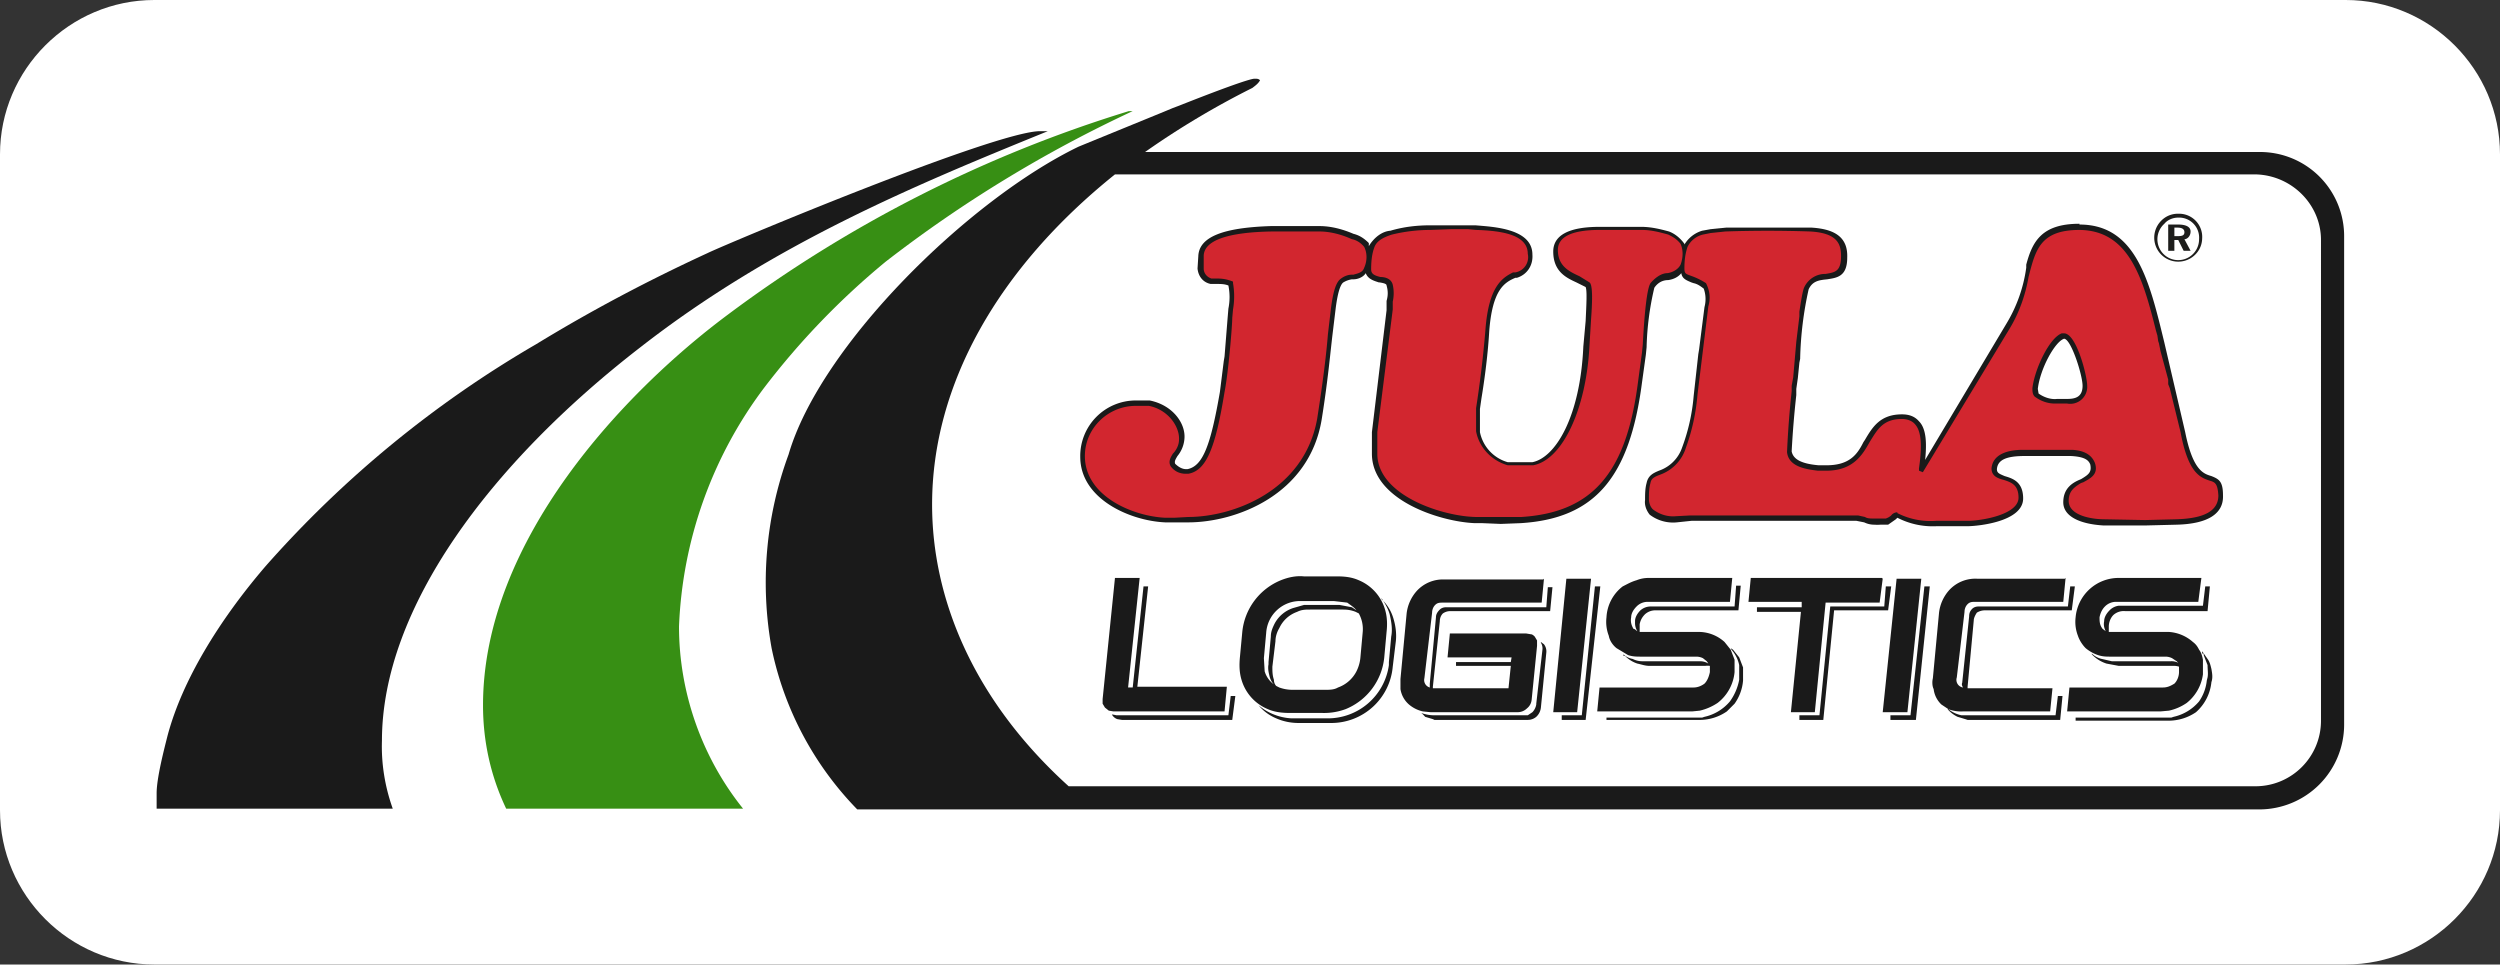
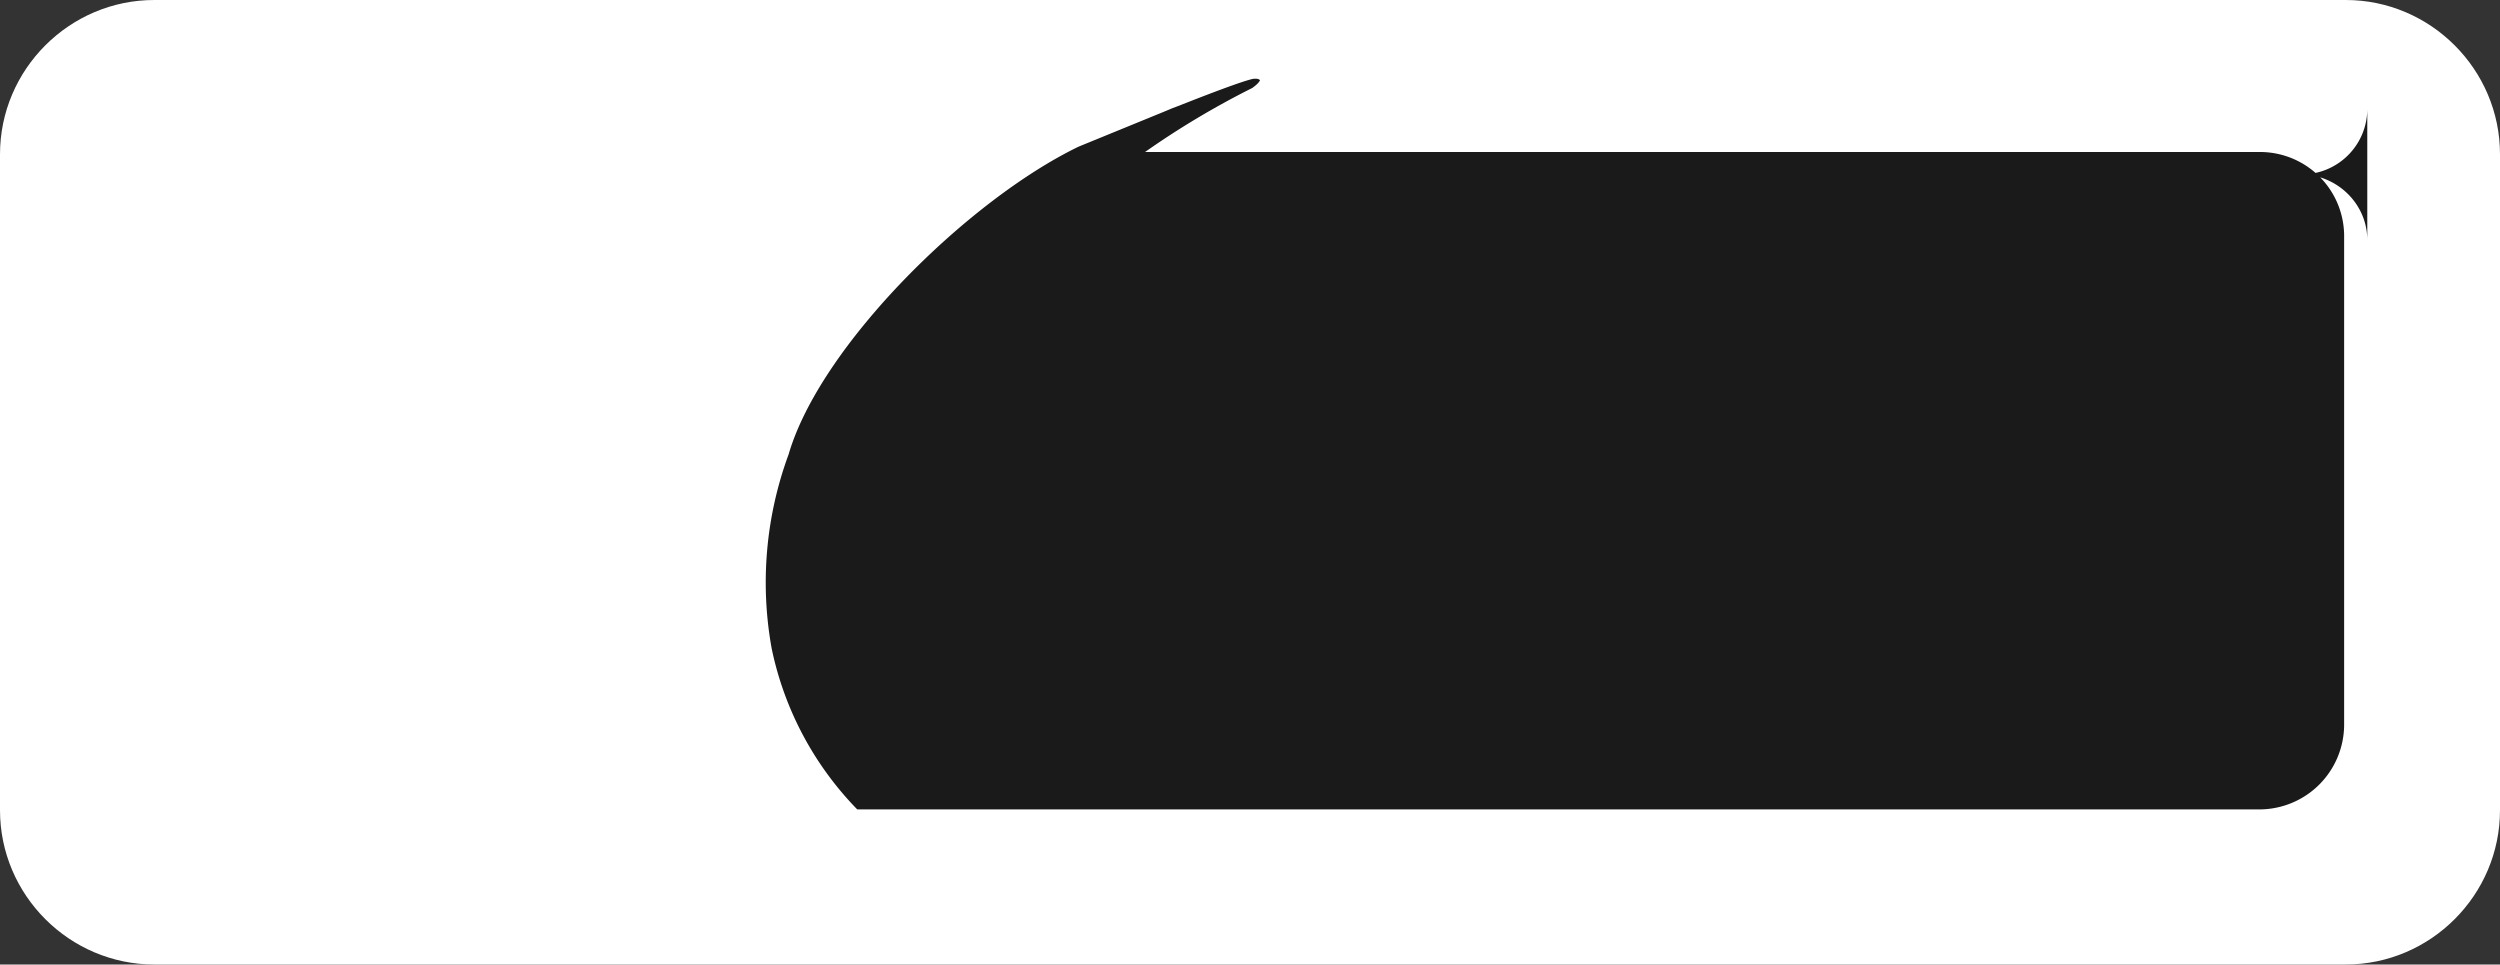
<svg xmlns="http://www.w3.org/2000/svg" width="324" height="125" viewBox="0 0 324 125">
  <rect x="0" y="0" width="324" height="125" fill="#333333" stroke="none" />
  <g fill="none" fill-rule="evenodd">
    <path fill="#FFF" fill-rule="nonzero" d="M20 0h284c11 0 20 9 20 20v85c0 11-9 20-20 20H20c-11 0-20-9-20-20V20C0 9 9 0 20 0z" />
    <path fill="#1A1A1A" fill-rule="nonzero" d="M269.5 29.1c7.4 0 9.1 7.5 11 15.3l2.7 11.6c1 5 2.4 5.4 3.4 5.7 1 .4 1.5.7 1.5 2.5.1 2.4-2 3.7-6 3.8l-4 .1h-5.5c-3.3-.2-5.2-1.3-5.2-3 0-1.9 1.3-2.6 2.3-3 1-.6 1.4-.9 1.2-1.9-.2-.5-.6-1-2.5-1.1h-6c-2.4 0-3.5.5-3.6 1.7 0 .5.3.6 1 .9 1 .3 2.4.7 2.4 2.9 0 3-5.8 3.6-7.3 3.6h-4a10 10 0 0 1-5-1.1l-.2.2-1 .7h-1a6 6 0 0 1-.8 0 3 3 0 0 1-1.3-.3l-1-.2h-21.4l-1.9.2a5 5 0 0 1-3.5-1c-.4-.5-.7-1.2-.6-1.9 0-.7 0-1.5.2-2.2.2-1 .9-1.3 1.6-1.6a4.8 4.8 0 0 0 3-3 25 25 0 0 0 1.5-6.7l.6-5.4.1-.6.7-5.5a4 4 0 0 0-.1-2.4c-.4-.3-.8-.6-1.3-.7l-.3-.1c-.7-.3-1.2-.5-1.3-1.2-.4.5-1 .8-1.7.9-.8 0-1.4.4-1.8 1a37 37 0 0 0-1 7.7l-.1 1-.5 3.6c-1.6 12.3-6.1 17.6-15.7 18.2l-2.6.1-2.4-.1h-1c-4.5-.2-13.3-3-13.3-9V56l1.9-15.8V39c.2-.7.2-1.3 0-2 0-.2-.3-.3-.9-.4h-.1c-.6-.2-1.4-.4-1.7-1.2-.3.5-1 .8-1.6.8h-.2a3 3 0 0 0-1.1.4c-.3.2-.7 1-1 3.4l-.4 3.3c-.3 2.5-.6 6-1.4 11-1.6 9.9-11.2 13.4-17.3 13.4h-3c-4.5-.2-11-3-11-8.5a7.2 7.2 0 0 1 7.2-7.3h1.8c3 .6 4.7 3 4.5 5a4 4 0 0 1-.9 2.2c-.3.5-.4.7-.3 1 .4.4.9.7 1.4.7h.2c2-.4 3-3.1 4.2-10l.5-4 .1-.6.4-5 .1-1.2c.2-1 .2-2 0-3-.5-.2-1-.2-1.5-.2h-.8c-1-.2-1.6-1-1.7-2l.1-1.6c.1-2.5 3.2-3.7 9.4-3.9h6.3c1.5 0 3 .4 4.4 1 .8.2 1.4.6 2 1.2v.4c.6-1 1.6-1.9 2.8-2 1.7-.5 3.4-.7 5.2-.7h5.8c2.3.2 7.4.4 7.4 3.8.1 1.4-.7 2.6-2 3h-.2c-1.4.6-3 1.5-3.4 7-.2 3.4-.7 6.8-1 8.6l-.2 1.4v3a5.1 5.1 0 0 0 3.6 3.9h3.2c3-.6 6.2-5.9 6.6-15l.3-3.3c.1-2.2.2-3.9 0-4.4l-1.2-.6c-1.3-.6-3-1.4-3-4 0-2.1 2-3.2 6-3.2h5.4c1.3 0 2.5.3 3.6.6.8.3 1.5.9 2 1.6v.1a4 4 0 0 1 2.3-1.8l1.1-.2 2-.2h11.1c3.2.2 4.7 1.4 4.6 3.9 0 2.5-1.4 2.6-2.6 2.8-1 .1-1.9.2-2.4 1.3a45.6 45.6 0 0 0-1.1 9l-.1.5-.2 2-.2 1.4v.8a124.9 124.9 0 0 0-.6 7.3c.2 1 1.2 1.6 3.5 1.8h1c3 0 4-1.4 4.8-3l.2-.3c1-1.7 2-3.3 4.8-3.3.8 0 1.6.2 2.2.9 1 1 1 3 .8 5L260 42a19 19 0 0 0 2.6-7.3v-.4c.8-3 2-5.3 6.9-5.3zm-2 14.8c-1.2.4-3.1 3.9-3.4 6.5l.1.6c.7.5 1.6.8 2.4.7h1.3c1 0 2-.2 2-1.7 0-1.4-1.5-6.1-2.4-6.1z" />
    <path fill="#D2262F" fill-rule="nonzero" d="M269.4 29.8c6.5 0 8.3 6.2 10 13l.2.7.1.7.1.3.2 1 1 3.7v.6l.2.5 1.4 5.7c1 5.4 2.6 5.9 3.8 6.3.7.2 1 .4 1.1 1.9 0 2-1.8 3-5.5 3.1l-4 .1-5.3-.1c-1.4 0-4.6-.4-4.6-2.4 0-1.3.8-1.8 1.6-2.3l.3-.1c.9-.5 2-1 1.5-2.5-.4-1-1.3-1.6-2.9-1.7h-6.5c-1.1 0-3.8.2-4 2.4 0 1 .8 1.3 1.6 1.5.9.3 1.9.6 1.9 2.3 0 2.2-4.8 3-6.6 3h-4.1a9.5 9.5 0 0 1-5-1v-.1h-.1a1 1 0 0 0-.7.4 2 2 0 0 1-.7.4h-1.6c-.4 0-.8 0-1.1-.2l-.9-.2h-21.7l-1.9.1c-1 .1-2.1-.2-3-.9-.3-.3-.5-.8-.5-1.3 0-.7 0-1.4.2-2.1.1-.6.5-.8 1.3-1.1a5.4 5.4 0 0 0 3.3-3.5c.8-2.2 1.3-4.5 1.5-6.9l1.4-11.4c.3-1 .2-2-.3-3a9 9 0 0 0-1.8-.9c-.8-.3-1-.3-1-1 0-1 .1-1.9.4-2.8a3 3 0 0 1 2-1.6l1-.2 1.9-.2a161.3 161.3 0 0 1 11 0c3.6.2 4 1.7 4 3.2 0 2-.8 2.1-2 2.3a3 3 0 0 0-2.8 1.8c-.2.5-.4 1.8-.6 3.1v.6l-.4 3.3-.4 4.6-.2 1.1v.7a122.3 122.3 0 0 0-.6 7.9c.2 1.8 2.2 2.2 4 2.4h1.1c3.5 0 4.7-2.1 5.6-3.7 1-1.6 1.7-3 4.2-3 .6 0 1.3.2 1.7.7 1 1.1.8 3.6.5 5.7v.3l.5.2 11.3-18.7c1.2-2 2-4.3 2.4-6.6.9-3.5 1.5-6.1 6.6-6.1zM171 30c1.4 0 2.9.4 4.2 1 .6.1 1.2.5 1.6 1 .4.8.4 1.8 0 2.7-.2.6-.7.7-1.4.9h-.2c-.5 0-1 .2-1.4.5-.6.4-1 1.5-1.3 3.8l-.4 3.4c-.2 2.5-.6 5.9-1.4 11C169 63.7 159.7 67 154 67l-1.8.1H151c-4.2-.2-10.4-2.8-10.4-8 0-3.6 3-6.5 6.6-6.5h1.7c2.5.5 4 2.7 3.9 4.4 0 .6-.3 1.3-.8 1.8-.3.5-.6 1-.3 1.6.5.7 1.2 1 2 1h.3c2.3-.4 3.5-3.2 4.7-10.6.5-2.5 1-8.6 1-9.6l.1-1.1a10 10 0 0 0 0-3.4v-.2a5 5 0 0 0-2-.4h-.8c-.6-.2-1-.7-1-1.3v-1.6c0-2 3-3.1 8.8-3.2zm17-.3h2.3l1 .1c3.3.1 6.7.6 6.7 3.1a2 2 0 0 1-1.6 2.4h-.3c-1.4.7-3.2 1.8-3.6 7.6a141.8 141.8 0 0 1-1.2 10v3c.4 2.1 2 3.8 4.1 4.4h3.3c3.8-.7 6.9-7.3 7.3-15.6l.2-3.3c.2-2.7.2-4.5-.2-4.8l-1.3-.8c-1.3-.6-2.8-1.3-2.8-3.4 0-1.7 1.8-2.6 5.4-2.6h5.5c1.2 0 2.3.3 3.4.6l.2.1c.6.3 1 .6 1.4 1.1.4.9.3 1.9 0 2.7-.3.6-1 1-1.7 1.1-.8 0-1.6.6-2.2 1.3-.5.8-.8 4.3-1 8l-.1 1-.5 3.7c-1.5 11.9-5.9 17-15.1 17.6h-6c-4.3-.1-12.7-2.8-12.7-8.2V56l2-15.9v-1a5 5 0 0 0 0-2.2c-.2-.8-1-1-1.6-1-.8-.2-1.2-.4-1.2-1 0-1 .1-2 .4-2.8.2-.6.7-1.2 2.3-1.7a21 21 0 0 1 5-.6zm79.2 13.5c-1.6.6-3.5 4.6-3.8 7.1 0 .4 0 .8.3 1.1.8.6 1.7.9 2.6.9h1.6a2.2 2.2 0 0 0 2.6-2.3c0-1.3-1.4-6.8-3-6.8h-.3z" />
    <path fill="#1D1D1B" fill-rule="nonzero" d="M282.3 27.7a3 3 0 0 1 3.1 3.2 3 3 0 0 1-.9 2.1 3.1 3.1 0 1 1-4.4-4.4 3 3 0 0 1 2.2-.9zm0 .5c-.7 0-1.4.3-1.8.8a2.7 2.7 0 1 0 4.5 2 2.6 2.6 0 0 0-2.7-2.8zm0 .9c1 0 1.6.3 1.6.9 0 .5-.3.9-.7 1h-.1l.8 1.5h-.9l-.7-1.4h-.5v1.4h-.8v-3.4h1.4zm0 .4h-.5v1.1h.5c.5 0 .8-.1.8-.5s-.3-.6-.9-.6z" />
-     <path fill="#378F14" fill-rule="nonzero" d="M146.4 14.4h.4a168 168 0 0 0-32 19.5A98.7 98.7 0 0 0 99 50.3a55 55 0 0 0-11 30.9c0 8.6 3 17 8.3 23.6H65.6c-2-4.2-3-8.7-3-13.4C62.6 70 81 50.7 94.3 40.8a169.9 169.9 0 0 1 52-26.4h.1z" />
-     <path fill="#1A1A1A" fill-rule="nonzero" d="M134.8 17h1c-17.2 7-35.6 14.6-52.8 28-19.4 15-33.5 33.8-33.5 51-.1 3 .4 6 1.4 8.8H20.3v-2c0-2 1-5.8 1.4-7.4 1.9-7.2 6.7-15 12.7-22a141.5 141.5 0 0 1 35.1-28.8c7.2-4.4 14.6-8.3 22.2-11.8C94.4 31.5 129 17 134.8 17z" />
-     <path fill="#1A1A1A" fill-rule="nonzero" d="M162.6 10.2c.3 0 .5 0 .7.2-.2.4-.6.7-1 1-4.8 2.4-9.5 5.2-13.9 8.3h144.4a10.9 10.9 0 0 1 11 11v63.2a11 11 0 0 1-11 11H111.1A42.1 42.1 0 0 1 100 84a48 48 0 0 1 2.2-25.1c4.1-14.1 23.3-33 37.6-39.9l11-4.5 1.2-.5.8-.3c4.8-1.9 9.1-3.5 9.8-3.5zm129.7 12.4H144.5c-15.2 12.2-23.7 27.3-23.7 42.8 0 12 5.2 25.2 17.7 36.5h153.8c4.7 0 8.5-3.8 8.5-8.5V31.1c0-4.6-3.8-8.4-8.5-8.5z" />
-     <path fill="#1A1A1A" fill-rule="nonzero" d="M179 77.6a5.6 5.6 0 0 1 1.6 2.6c.3 1 .4 2 .3 2.9l-.4 3.3a8 8 0 0 1-8 7.3h-4.2c-1 0-2-.2-2.9-.6a6 6 0 0 1-2.3-1.7 7.2 7.2 0 0 0 4.3 1.7h4.6a8 8 0 0 0 8-6.9v-.4l.3-3.3c.2-1 0-2-.2-2.9-.2-.7-.6-1.4-1-2zm106.4 7v-.2l.7 1c.3.4.4.9.5 1.3.1.6.2 1.1 0 1.7a6 6 0 0 1-2 3.9 6.3 6.3 0 0 1-3.5 1.1H269V93h12.4l.3-.1a6 6 0 0 0 3.3-2 5.8 5.8 0 0 0 1-2.7l.1-.4c.1-.5 0-1 0-1.6l-.5-1.3v-.2h-.2zM245.1 76l-.4 3.1h-7l-1.4 14.2h-3.1v-.6h2.6l1.4-14.1h7l.2-2.6h.7zm-85 14.2l-.4 3.1h-14.3l-.6-.1a1.3 1.3 0 0 1-.7-.6h.1l.5.1h14.5l.3-2.5h.6zm107.2 0l-.3 3.1h-12l-.3-.1-1-.3a4 4 0 0 1-1.3-1h.1a4 4 0 0 0 1.7.8h12.2l.3-2.5h.6zm-43-6.2l.3.2.8 1 .5 1.3v1.7a6 6 0 0 1-1.1 3l-1 1a6.2 6.2 0 0 1-3.4 1.1h-12.2V93h12.4l.3-.1a6 6 0 0 0 3.3-2 7 7 0 0 0 1.2-2.8v-1.9a4.3 4.3 0 0 0-1-2zm-24.6-.8l.4.3a1.5 1.5 0 0 1 .3 1.1l-.7 7.1a1.9 1.9 0 0 1-.6 1.2 1.7 1.7 0 0 1-1.1.4h-12.1l-.2-.1-1-.3a4 4 0 0 0-.5-.5 4.8 4.8 0 0 0 1.6.3H198l.6-.4a1.9 1.9 0 0 0 .5-1v-.1l.8-7a1.4 1.4 0 0 0-.2-.9zm7.7-7.2l-1.9 17.3h-3.1v-.6h2.6l1.7-16.7h.7zm42.7 0l-1.8 17.3H245v-.6h2.6l1.8-16.7h.6zm-76.8-1.3c1 0 1.9.1 2.8.5a5.9 5.9 0 0 1 3.4 3.8c.3 1 .3 2 .2 2.9l-.3 3.3a8.1 8.1 0 0 1-5 6.7 8 8 0 0 1-3 .5h-4.2c-1 0-2-.1-2.9-.5a5.9 5.9 0 0 1-3.4-3.8c-.3-1-.3-2-.2-3l.3-3.2a8.1 8.1 0 0 1 5-6.7c1-.4 2-.6 3-.5h4.3zm112 .2l-.4 3.1h-10.6a2 2 0 0 0-1.5.6c-.4.4-.6.9-.7 1.4 0 .5 0 1 .4 1.5l.4.3c-.2-.4-.3-.8-.2-1.3 0-.5.3-1 .7-1.4a2 2 0 0 1 1.2-.6h10.9l.3-2.5h.6l-.3 3.2h-10.7a2 2 0 0 0-1.5.5c-.4.4-.6 1-.6 1.5v.7h7.8a5.2 5.2 0 0 1 3.1 1.3c.4.3.6.6.8 1 .3.4.4.8.5 1.3v1.7-.1.3a5.7 5.7 0 0 1-2.1 3.7 6.5 6.5 0 0 1-2.3 1l-1.1.1h-12.1l.3-3.1h12.1c.6 0 1-.2 1.5-.5.4-.4.6-1 .6-1.5v-.7a2 2 0 0 0-.5-.1h-7.3L273 86a4.5 4.5 0 0 1-1.9-1.2v-.1c.3.3.8.6 1.3.7l1.3.3h7.6a1.9 1.9 0 0 1 1 .2l-.2-.2-.6-.4a2 2 0 0 0-.8-.2h-7.2c-.5 0-1 0-1.6-.2a5 5 0 0 1-1.6-.9c-.4-.4-.8-1-1-1.6a5 5 0 0 1-.3-2.4 5.6 5.6 0 0 1 5.6-5.1h10.7zm-60.8 0l-.3 3.1h-10.7a2 2 0 0 0-1.4.6c-.4.4-.7.9-.7 1.4-.1.5 0 1 .3 1.5.2 0 .3.2.5.3a2 2 0 0 1-.3-1v-.3c0-.5.3-1 .7-1.4a2 2 0 0 1 1.3-.5h10.9l.2-2.7h.6l-.3 3.2h-10.7a2 2 0 0 0-1.4.5c-.4.4-.6.8-.7 1.3v1h7.8a5 5 0 0 1 3.2 1.3l.8 1 .5 1.3v1.7-.1a5.7 5.7 0 0 1-2.2 4 7 7 0 0 1-2.3 1l-1 .1H207l.3-3.1h12.2c.5 0 1-.2 1.4-.5.4-.4.6-1 .7-1.5v-.8a2 2 0 0 0-.6 0h-7.2c-.6 0-1.1-.2-1.6-.3a4 4 0 0 1-1.6-1h-.2v-.2c.3.3.7.5 1.2.6.4.2.8.3 1.3.3h7.5a2 2 0 0 1 1 .3l-.2-.3-.5-.4a2 2 0 0 0-.8-.2h-7.2c-.6 0-1.1 0-1.7-.2l-1.5-.9c-.5-.4-.9-1-1-1.6a5 5 0 0 1-.3-2.4 5.4 5.4 0 0 1 2.1-4c.6-.3 1.1-.6 1.8-.8.5-.2 1-.3 1.6-.3h10.7zm-76.8 0l-1.5 14.2h.6l1.4-13.1h.6l-1.4 13H159l-.3 3.2h-14.4l-.6-.1-.5-.4-.3-.5v-.6l1.6-15.7h3.2zm120 0l-.3 3.1H256c-.4 0-.7 0-1 .3-.3.3-.4.7-.4 1l-1 8.5a1 1 0 0 0 .8 1.3c-.1-.2-.2-.4-.1-.6l.9-8.6c0-.4.1-.7.4-1 .2-.2.5-.3.8-.3H268l.3-2.6h.6l-.4 3.1h-11.3a2 2 0 0 0-1 .3c-.2.3-.4.7-.4 1L255 89v.2h11l-.3 3h-11.3a4.5 4.5 0 0 1-1.9-.3l-.9-.6a3.3 3.3 0 0 1-1-2c-.2-.4-.2-1-.1-1.4l.8-8.5a5.3 5.3 0 0 1 1.3-2.9 4.6 4.6 0 0 1 3.6-1.5h11.4zM249 75l-1.8 17.3H244l1.8-17.3h3.2zm-5 0l-.4 3.1h-7l-1.4 14.2h-3.1l1.3-13h-5.7v-.6h5.8V78h-6.9l.3-3.1h17zm-37.8 0l-1.8 17.3h-3.1L203 75h3.1zm-6.1 0l-.3 3.1H187c-.4 0-.7 0-1 .3-.3.3-.4.7-.4 1l-1 8.5a1 1 0 0 0 .7 1.2v-.5l.8-8.6c0-.4.2-.7.5-1 .2-.2.5-.3.8-.3h13l.2-2.6h.6l-.3 3.1H188c-.4 0-.7.1-1 .3-.3.3-.4.7-.4 1l-.9 8.5v.2h9.8l.3-2.9h-7.1v-.5h7.1l.1-.6h-8.3l.3-3.1h9.9l.6.1c.2 0 .4.2.5.3l.3.5v.7l-.7 7a1.6 1.6 0 0 1-.6 1.1 1.7 1.7 0 0 1-1.2.5h-11.3l-1-.1a4.2 4.2 0 0 1-1.8-.9 3.3 3.3 0 0 1-1.1-2V88l.8-8.5a5.3 5.3 0 0 1 1.3-2.9 4.6 4.6 0 0 1 3.6-1.5H200zm-26 4h-4.3c-.6 0-1.1 0-1.7.3a4 4 0 0 0-2.3 2.1c-.3.5-.5 1.1-.5 1.7l-.4 3.3c0 .6 0 1.1.2 1.7 0 .3.1.6.3.8l.4.2a5 5 0 0 0 1.7.3h4.2c.6 0 1.2 0 1.7-.3a4.3 4.3 0 0 0 2.4-2.1 5 5 0 0 0 .5-1.7l.3-3.3a4.2 4.2 0 0 0-.5-2.5l-.4-.2c-.5-.2-1-.3-1.6-.3zm-1.2-1.1h-4.2a4.4 4.4 0 0 0-4.6 4.1l-.3 3.3.1 1.7a3.2 3.2 0 0 0 1.2 1.7c-.3-.3-.5-.7-.6-1.2-.1-.4-.2-.9-.1-1.4v-.3l.3-3.3c0-.6.2-1.1.5-1.7a4.2 4.2 0 0 1 2.4-2l1.4-.4h4.6l1.6.3.6.4c-.3-.4-.8-.7-1.2-1l-1.7-.2z" />
+     <path fill="#1A1A1A" fill-rule="nonzero" d="M162.6 10.2c.3 0 .5 0 .7.2-.2.4-.6.7-1 1-4.8 2.4-9.5 5.2-13.9 8.3h144.4a10.9 10.9 0 0 1 11 11v63.2a11 11 0 0 1-11 11H111.1A42.1 42.1 0 0 1 100 84a48 48 0 0 1 2.2-25.1c4.1-14.1 23.3-33 37.6-39.9l11-4.5 1.2-.5.8-.3c4.8-1.9 9.1-3.5 9.8-3.5zm129.7 12.4H144.5h153.8c4.7 0 8.5-3.8 8.5-8.5V31.1c0-4.6-3.8-8.4-8.5-8.5z" />
  </g>
</svg>